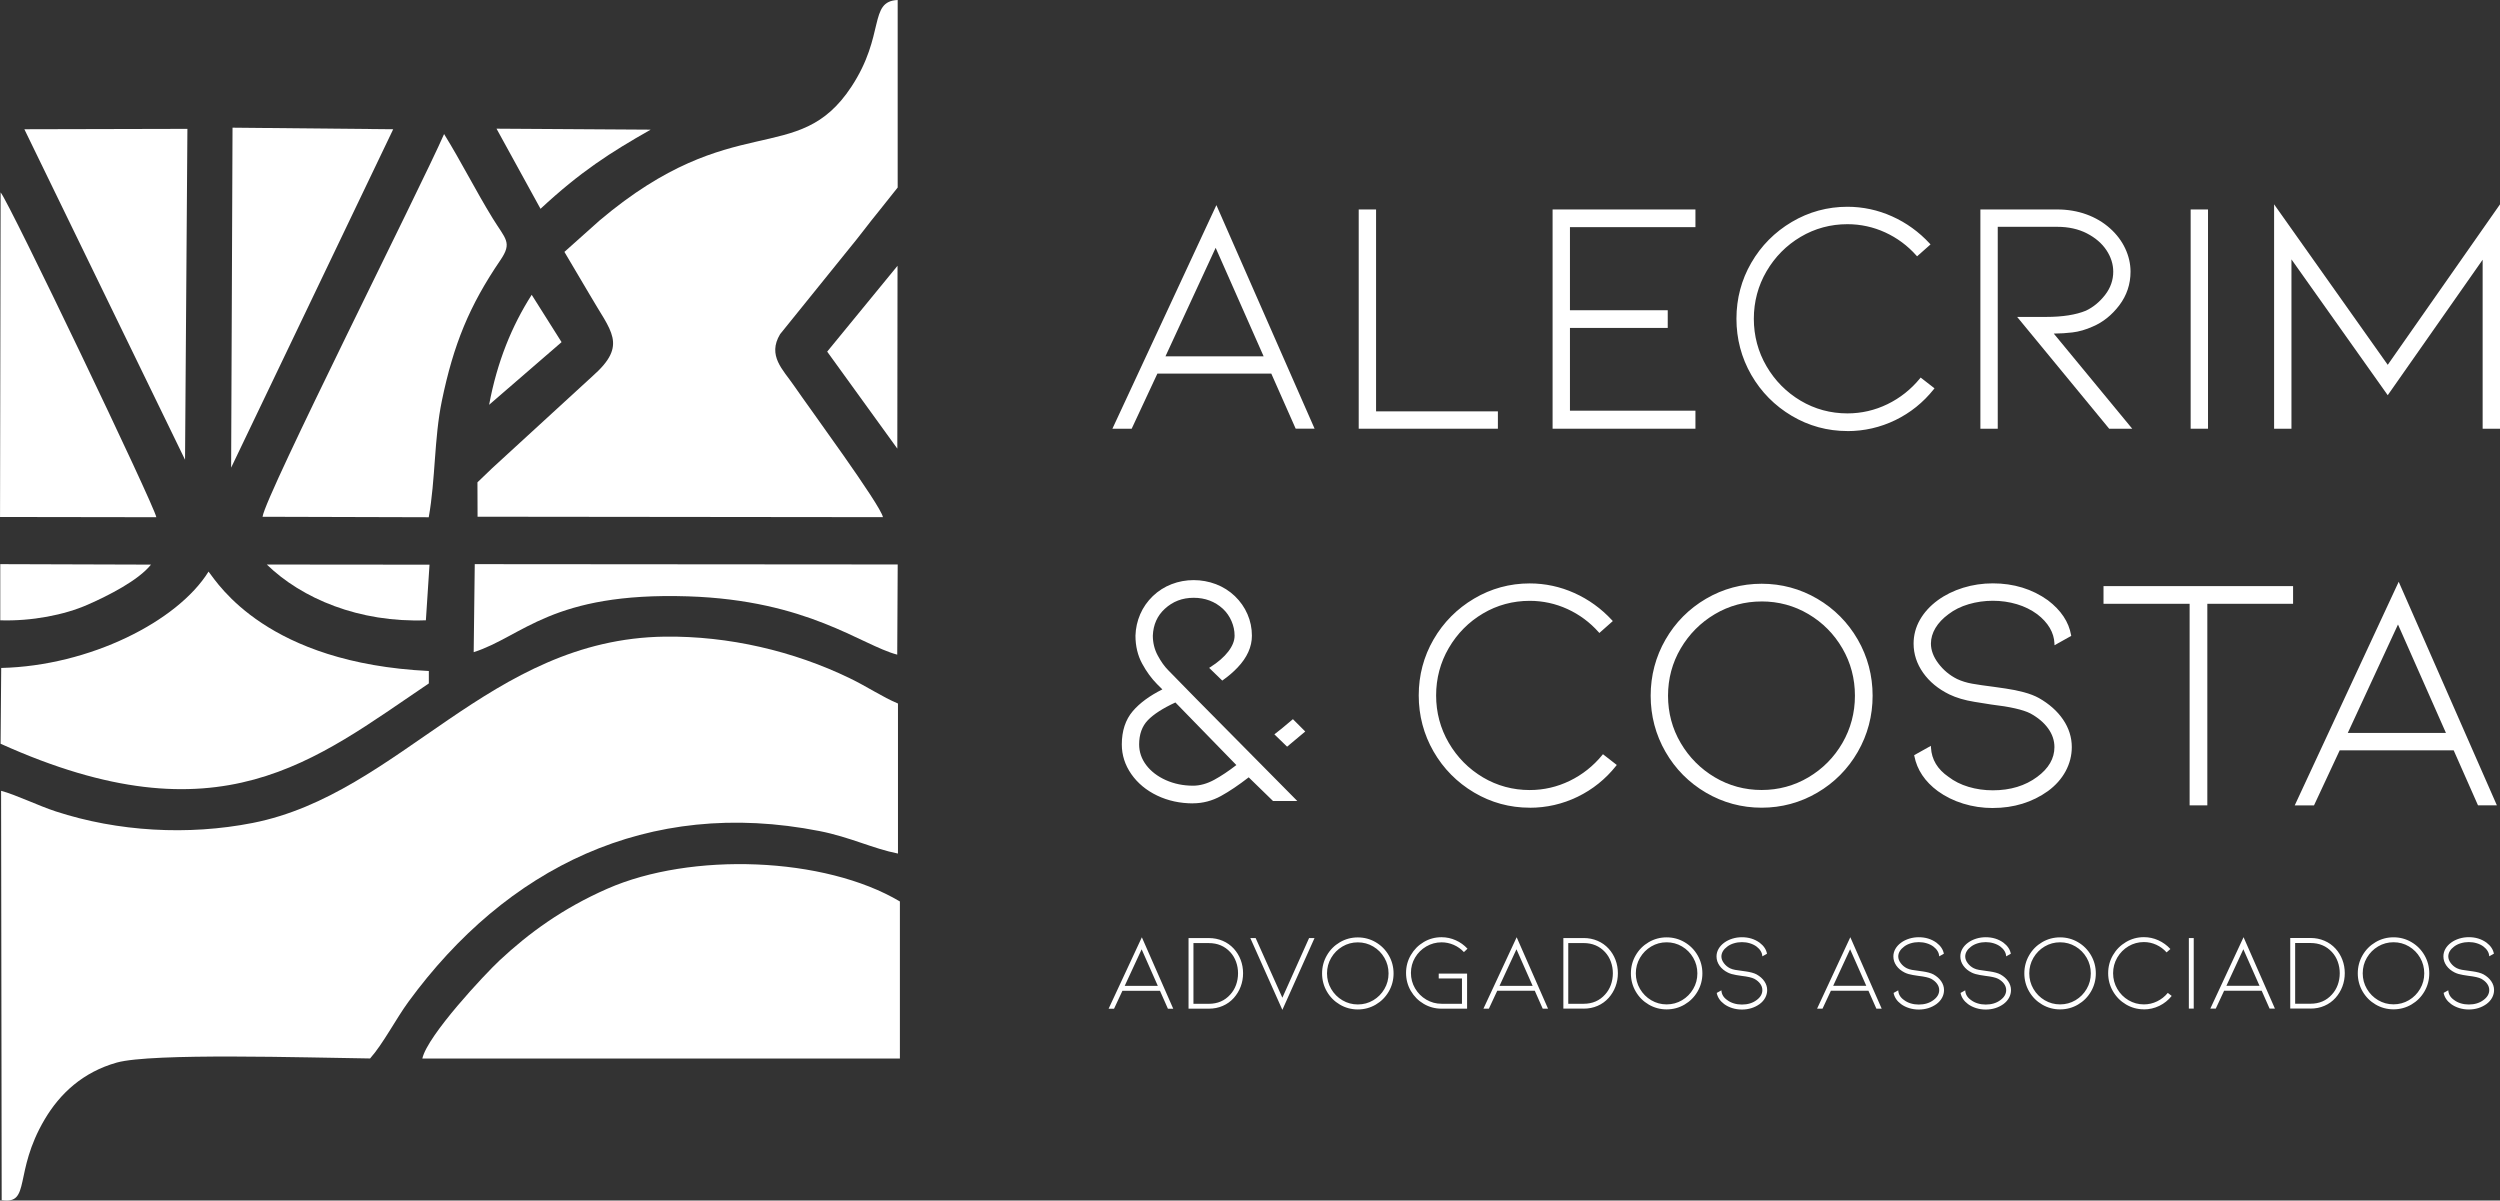
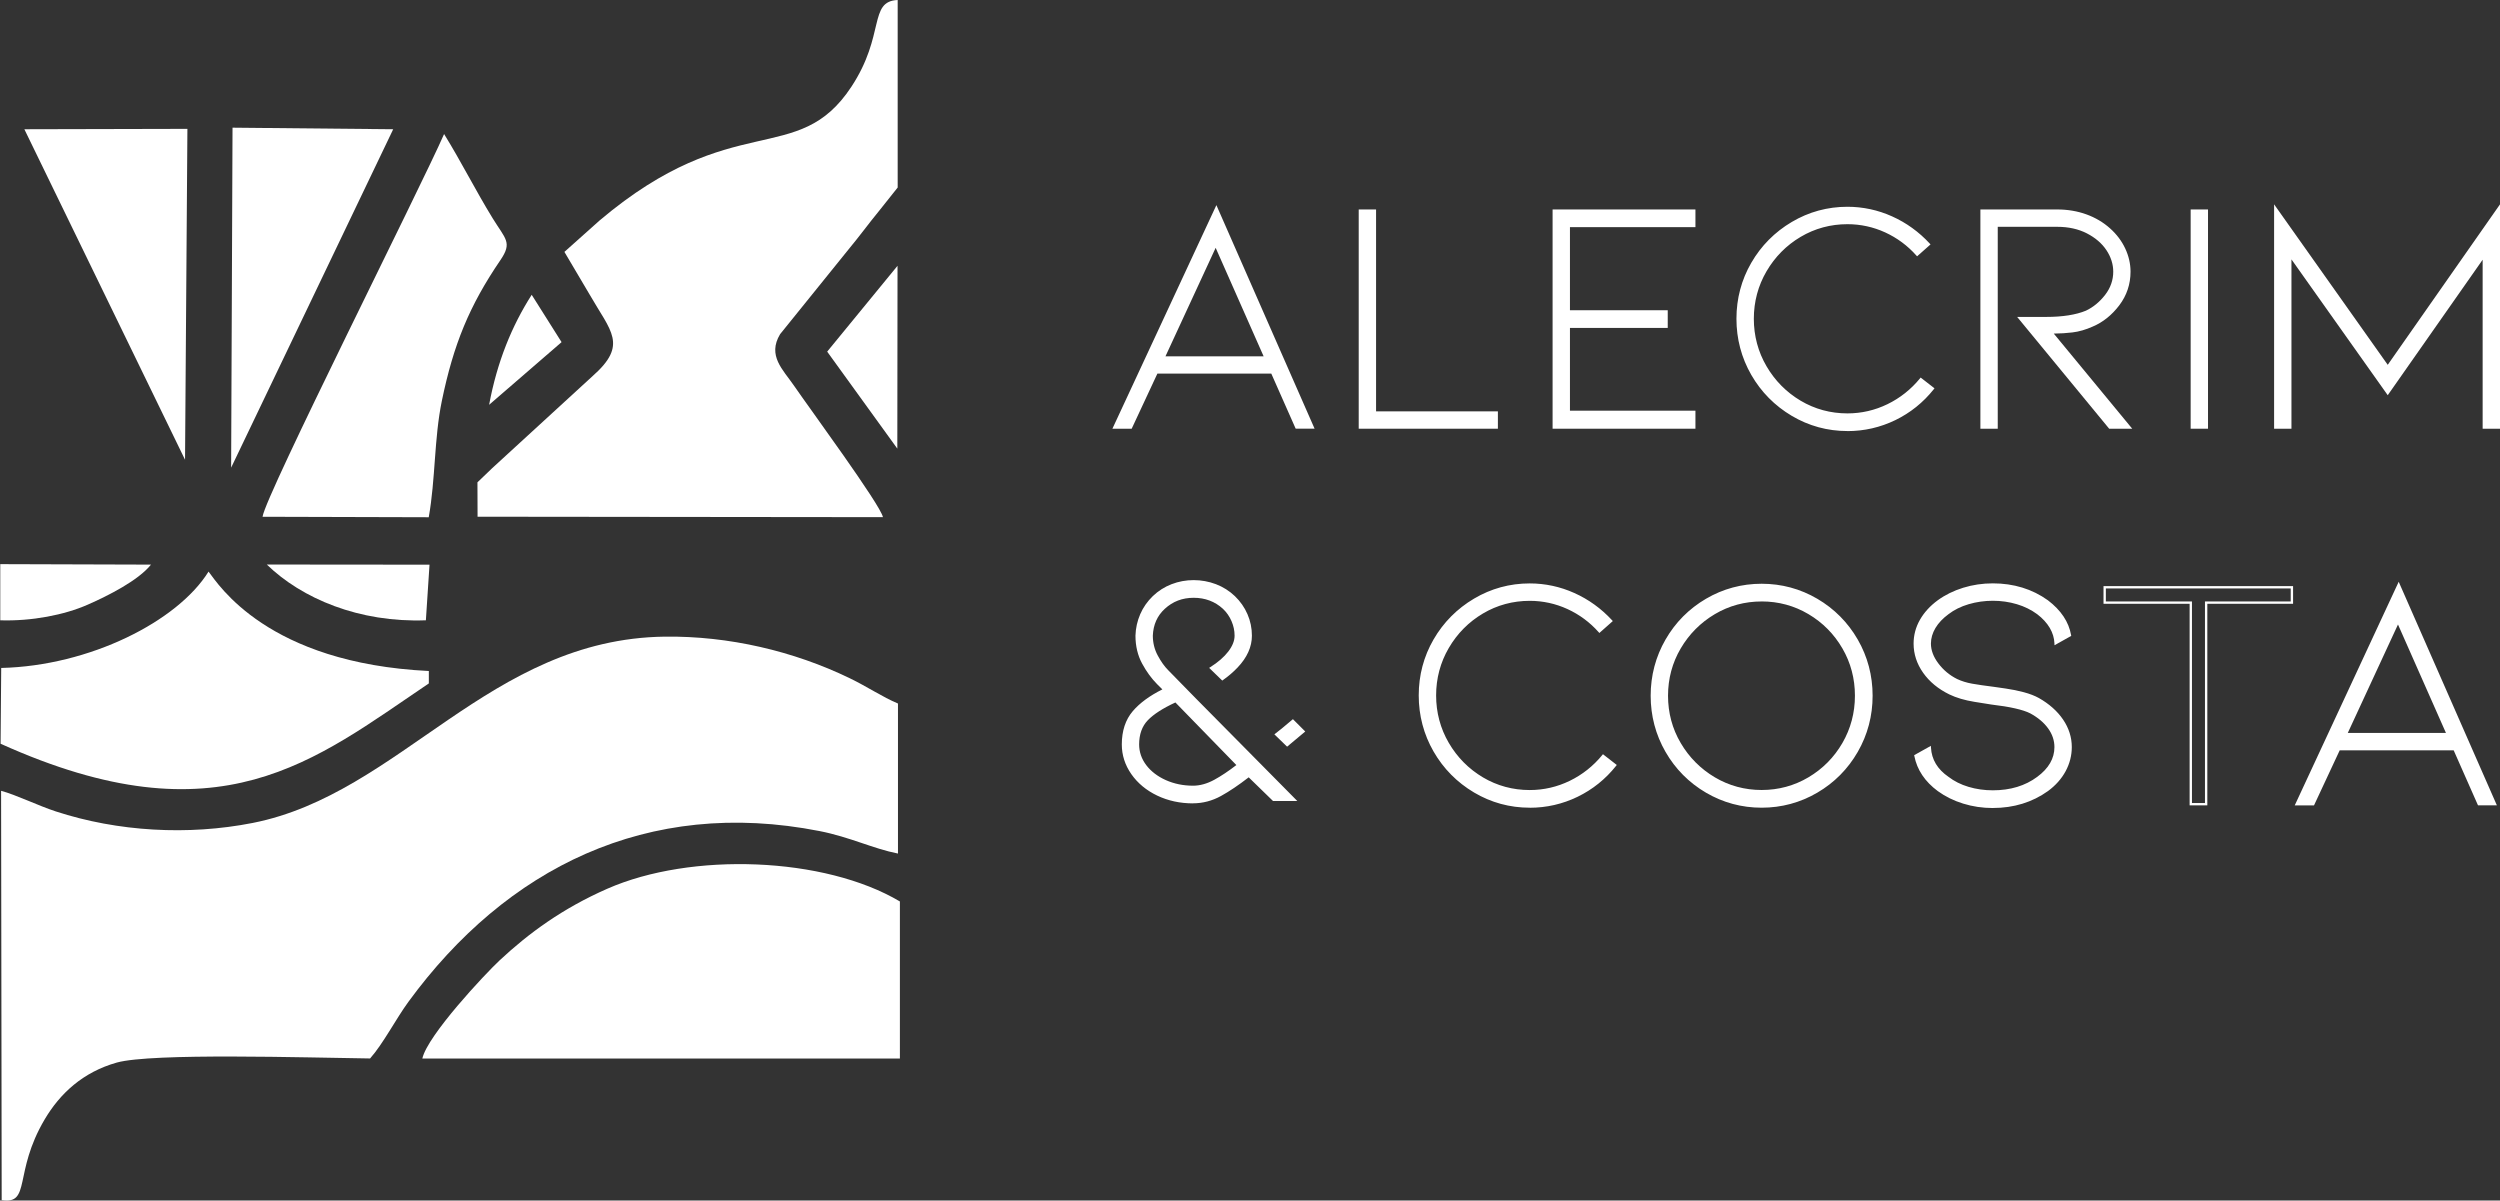
<svg xmlns="http://www.w3.org/2000/svg" id="Camada_2" data-name="Camada 2" viewBox="0 0 845.49 406.02">
  <rect x="0" y="0" width="845.49" height="406.02" fill="#333333" stroke="none" />
  <defs>
    <style>      .cls-1, .cls-2 {        fill: #fff;      }      .cls-2 {        fill-rule: evenodd;      }    </style>
  </defs>
  <g id="Camada_1-2" data-name="Camada 1">
    <g>
      <path class="cls-2" d="m.37,267.46l.2,138.42c9.99,1.53,3.9-9.26,14.5-27.24,5.18-8.79,12.95-16.05,24.45-19.29,11.9-3.29,63.85-1.67,85.64-1.38,4.37-4.9,8.75-13.39,12.96-19.15,33.03-45.17,80.8-69.22,139.08-57.75,10.31,2.03,18.09,5.96,26.49,7.6v-50.74c-5.36-2.25-10.2-5.6-16.38-8.59-18.92-9.15-40.86-14.31-62.5-14.03-59.33.78-89.44,53.17-139.36,63.01-21.84,4.3-45.61,2.95-66.58-3.9-6.05-1.98-13.47-5.63-18.5-6.97Z" />
      <path class="cls-2" d="m161.5,174.75l137.11.15c-.81-4.15-24.89-36.88-30.17-44.59-3.63-5.29-8.99-10.03-4.61-17.3l22.59-27.98c4.66-5.63,7.09-9.09,10.93-13.77l6.24-7.84V0c-9.94.45-4.12,11.83-15.65,29.33-18.22,27.66-39.77,6.95-85.08,45.16l-11.98,10.7,8.46,14.31c7.24,12.65,13.11,17.03,1.13,27.64l-33.98,31.16-5.02,4.82.04,11.62Z" />
      <path class="cls-2" d="m304.34,304.87c-25.52-15.16-70.59-16.77-98.94-4.31-15.15,6.66-26.53,15-36.41,24.21-4.93,4.6-24.42,25.39-26.16,33.22h161.51v-53.12Z" />
      <path class="cls-2" d="m.41,225.9l-.21,25.63c74.16,33.47,106.25,5.58,144.83-20.4v-4.2c-54.63-2.67-71.19-29.33-74.5-33.62-10.46,16.85-40.26,31.89-70.12,32.59Z" />
      <path class="cls-2" d="m88.79,174.77l56.21.16c2.3-12.89,1.81-26.68,4.43-39.35,3.95-19.1,9.26-32.13,19.81-47.61,4.1-6.02,1.74-7.05-2.63-14.16-5.8-9.44-10.58-19.04-16.42-28.48-7.64,17.54-60.5,122.32-61.39,129.42Z" />
      <polygon class="cls-2" points="78.17 158.16 132.98 43.71 78.64 43.18 78.17 158.16" />
      <polygon class="cls-2" points="62.58 155.49 63.38 43.58 8.24 43.71 62.58 155.49" />
-       <path class="cls-2" d="m0,174.84l52.87.08c-.63-3.9-49.81-106.59-52.66-109.85l-.2,109.77Z" />
-       <path class="cls-2" d="m160.21,220.56c16.61-5.31,26.35-20.36,72.46-18.88,40.65,1.3,58.53,16.49,70.77,19.72l.16-30.5-143.04-.11-.36,29.78Z" />
      <polygon class="cls-2" points="279.75 118.92 303.47 151.72 303.54 89.89 279.75 118.92" />
      <path class="cls-2" d="m144.03,209.78l1.23-18.81-55.03-.05c11.85,11.51,31.22,19.7,53.81,18.86Z" />
      <path class="cls-2" d="m.1,209.79c10.63.33,21.66-1.81,29.56-5.29,6.92-3.04,17.12-8.18,21.4-13.55l-50.97-.16v19Z" />
-       <path class="cls-2" d="m182.8,70.62c13.46-12.52,23.63-19.05,37.25-26.77l-52.13-.33,14.88,27.1Z" />
      <path class="cls-2" d="m165.42,136.9l24.5-21.19-10.1-16.01c-6.7,10.47-11.7,22.67-14.4,37.2Z" />
    </g>
    <g>
-       <path class="cls-2" d="m379.6,335.08l-2.83,6.06h-1.84l11.24-24.16,10.61,24.16h-1.8l-2.68-6.06h-12.7Zm6.5-14.03l-5.73,12.37h11.2l-5.47-12.37h0Zm22.73,20.08c1.69,0,3.26-.31,4.7-.94,1.44-.62,2.69-1.52,3.75-2.7,1-1.13,1.77-2.4,2.31-3.82.54-1.42.81-2.93.81-4.52s-.27-3.1-.81-4.52c-.54-1.42-1.31-2.68-2.31-3.78-1.05-1.15-2.3-2.04-3.75-2.66-1.44-.62-3.01-.94-4.7-.94h-6.87v23.87h6.87Zm-5.21-22.18h5.21c2.94,0,5.35,1.02,7.23,3.05.86.93,1.51,2.01,1.96,3.25.45,1.24.68,2.54.68,3.91s-.23,2.71-.68,3.95c-.45,1.24-1.11,2.32-1.96,3.25-1.86,2.08-4.27,3.12-7.23,3.12h-5.21v-20.52h0Zm30.07,18.47l9.03-20.16h1.84l-10.87,24.27-10.83-24.27h1.8l9.03,20.16h0Zm25.52,3.97c2.18,0,4.2-.54,6.06-1.63,1.86-1.09,3.33-2.57,4.41-4.44,1.08-1.87,1.62-3.91,1.62-6.11s-.54-4.24-1.62-6.11c-1.08-1.87-2.55-3.35-4.41-4.44-1.86-1.09-3.88-1.63-6.06-1.63s-4.2.54-6.06,1.63c-1.86,1.09-3.33,2.57-4.41,4.44-1.08,1.87-1.62,3.91-1.62,6.11s.54,4.24,1.62,6.11c1.08,1.87,2.55,3.35,4.41,4.44,1.86,1.09,3.88,1.63,6.06,1.63h0Zm0-22.69c1.88,0,3.62.47,5.21,1.41,1.59.94,2.85,2.22,3.78,3.82.93,1.6,1.4,3.36,1.4,5.27s-.46,3.67-1.4,5.27c-.93,1.6-2.19,2.88-3.78,3.82-1.59.94-3.33,1.41-5.21,1.41s-3.62-.47-5.21-1.41c-1.59-.94-2.86-2.22-3.8-3.82-.94-1.6-1.41-3.36-1.41-5.27s.47-3.67,1.41-5.27c.94-1.6,2.21-2.88,3.8-3.82,1.59-.94,3.33-1.41,5.21-1.41h0Zm36.94,10.57h-9.58v1.65h7.86v8.55h-6.9c-1.86,0-3.59-.47-5.18-1.41-1.59-.94-2.85-2.21-3.78-3.8-.93-1.59-1.4-3.33-1.4-5.21s.46-3.62,1.4-5.2c.93-1.58,2.19-2.83,3.78-3.76,1.59-.93,3.32-1.4,5.18-1.4,1.42,0,2.79.29,4.11.86,1.32.58,2.47,1.39,3.45,2.44l1.21-1.14c-1.13-1.22-2.45-2.18-3.98-2.86s-3.13-1.03-4.79-1.03c-2.18,0-4.19.54-6.02,1.63-1.84,1.09-3.29,2.56-4.37,4.41-1.08,1.85-1.62,3.86-1.62,6.04s.54,4.23,1.62,6.08c1.08,1.85,2.53,3.31,4.37,4.39,1.84,1.08,3.84,1.62,6.02,1.62h8.63v-11.86h0Zm10.21,5.8l-2.83,6.06h-1.84l11.24-24.16,10.61,24.16h-1.8l-2.68-6.06h-12.7Zm6.5-14.03l-5.73,12.37h11.2l-5.47-12.37h0Zm22.73,20.08c1.69,0,3.26-.31,4.7-.94,1.44-.62,2.69-1.52,3.75-2.7,1-1.13,1.77-2.4,2.31-3.82.54-1.42.81-2.93.81-4.52s-.27-3.1-.81-4.52c-.54-1.42-1.31-2.68-2.31-3.78-1.05-1.15-2.3-2.04-3.75-2.66-1.44-.62-3.01-.94-4.7-.94h-6.87v23.87h6.87Zm-5.21-22.18h5.21c2.94,0,5.35,1.02,7.23,3.05.86.93,1.51,2.01,1.96,3.25.45,1.24.68,2.54.68,3.91s-.23,2.71-.68,3.95c-.45,1.24-1.11,2.32-1.96,3.25-1.86,2.08-4.27,3.12-7.23,3.12h-5.21v-20.52h0Zm33.27,22.43c2.18,0,4.2-.54,6.06-1.63,1.86-1.09,3.33-2.57,4.41-4.44,1.08-1.87,1.62-3.91,1.62-6.11s-.54-4.24-1.62-6.11c-1.08-1.87-2.55-3.35-4.41-4.44-1.86-1.09-3.88-1.63-6.06-1.63s-4.2.54-6.06,1.63c-1.86,1.09-3.33,2.57-4.41,4.44-1.08,1.87-1.62,3.91-1.62,6.11s.54,4.24,1.62,6.11c1.08,1.87,2.55,3.35,4.41,4.44,1.86,1.09,3.88,1.63,6.06,1.63h0Zm0-22.69c1.88,0,3.62.47,5.21,1.41,1.59.94,2.85,2.22,3.78,3.82.93,1.6,1.4,3.36,1.4,5.27s-.46,3.67-1.4,5.27c-.93,1.6-2.19,2.88-3.78,3.82-1.59.94-3.33,1.41-5.21,1.41s-3.62-.47-5.21-1.41c-1.59-.94-2.86-2.22-3.8-3.82-.94-1.6-1.41-3.36-1.41-5.27s.47-3.67,1.41-5.27c.94-1.6,2.21-2.88,3.8-3.82,1.59-.94,3.33-1.41,5.21-1.41h0Zm30.44,10.87c1.13.64,2,1.41,2.62,2.33.62.92.94,1.9.94,2.96,0,.91-.22,1.77-.66,2.59-.44.82-1.08,1.54-1.91,2.15-1.71,1.22-3.71,1.84-5.98,1.84-1.13,0-2.2-.16-3.23-.48-1.03-.32-1.95-.77-2.75-1.36-1.39-1.03-2.24-2.29-2.53-3.78l1.58-.88c.07,1.35.73,2.45,1.98,3.3.64.49,1.38.86,2.24,1.12.86.26,1.76.39,2.72.39,1.96,0,3.61-.5,4.96-1.51,1.3-.95,1.95-2.08,1.95-3.38,0-.76-.24-1.47-.72-2.13-.48-.66-1.14-1.22-2-1.69-.81-.42-2.25-.75-4.33-.99-.17-.02-.79-.12-1.85-.29-1.06-.17-1.98-.44-2.74-.81-1.2-.59-2.14-1.36-2.83-2.33-.69-.97-1.03-2.01-1.03-3.14,0-.91.23-1.76.68-2.55.45-.8,1.1-1.5,1.93-2.11.81-.59,1.73-1.04,2.75-1.36,1.03-.32,2.11-.48,3.23-.48,2.28,0,4.27.61,5.98,1.84,1.42,1.08,2.25,2.33,2.5,3.75l-1.58.88c-.02-.61-.2-1.2-.53-1.76-.33-.56-.8-1.08-1.41-1.54-.66-.49-1.42-.86-2.28-1.12-.86-.26-1.75-.39-2.68-.39s-1.83.13-2.7.39c-.87.26-1.62.63-2.26,1.12-.64.47-1.13.99-1.47,1.56-.34.58-.51,1.17-.51,1.78,0,.76.28,1.51.84,2.26.56.75,1.26,1.33,2.09,1.74.51.24,1.08.42,1.71.53.62.11,1.43.23,2.4.35.17.02.6.09,1.29.18.69.1,1.35.23,1.98.4.64.17,1.17.38,1.62.62h0Zm25.11,5.51l-2.83,6.06h-1.84l11.24-24.16,10.61,24.16h-1.8l-2.68-6.06h-12.7Zm6.5-14.03l-5.73,12.37h11.2l-5.47-12.37h0Zm28.2,8.52c1.13.64,2,1.41,2.62,2.33.62.92.94,1.9.94,2.96,0,.91-.22,1.77-.66,2.59-.44.82-1.08,1.54-1.91,2.15-1.71,1.22-3.71,1.84-5.98,1.84-1.13,0-2.2-.16-3.23-.48-1.03-.32-1.95-.77-2.75-1.36-1.39-1.03-2.24-2.29-2.53-3.78l1.58-.88c.07,1.35.73,2.45,1.98,3.3.64.49,1.38.86,2.24,1.12.86.26,1.76.39,2.72.39,1.96,0,3.61-.5,4.96-1.51,1.3-.95,1.95-2.08,1.95-3.38,0-.76-.24-1.47-.72-2.13-.48-.66-1.14-1.22-2-1.69-.81-.42-2.25-.75-4.33-.99-.17-.02-.79-.12-1.85-.29-1.06-.17-1.98-.44-2.74-.81-1.2-.59-2.14-1.36-2.83-2.33-.69-.97-1.03-2.01-1.03-3.14,0-.91.23-1.76.68-2.55.45-.8,1.1-1.5,1.93-2.11.81-.59,1.73-1.04,2.75-1.36,1.03-.32,2.11-.48,3.23-.48,2.28,0,4.27.61,5.98,1.84,1.42,1.08,2.25,2.33,2.5,3.75l-1.58.88c-.02-.61-.2-1.2-.53-1.76-.33-.56-.8-1.08-1.41-1.54-.66-.49-1.42-.86-2.28-1.12-.86-.26-1.75-.39-2.68-.39s-1.83.13-2.7.39c-.87.26-1.62.63-2.26,1.12-.64.47-1.13.99-1.47,1.56-.34.58-.51,1.17-.51,1.78,0,.76.28,1.51.84,2.26.56.75,1.26,1.33,2.09,1.74.51.24,1.08.42,1.71.53.62.11,1.43.23,2.4.35.17.02.6.09,1.29.18.69.1,1.35.23,1.98.4.64.17,1.17.38,1.62.62h0Zm22.65,0c1.13.64,2,1.41,2.62,2.33.62.92.94,1.9.94,2.96,0,.91-.22,1.77-.66,2.59-.44.82-1.08,1.54-1.91,2.15-1.71,1.22-3.71,1.84-5.98,1.84-1.13,0-2.2-.16-3.23-.48-1.03-.32-1.95-.77-2.75-1.36-1.39-1.03-2.24-2.29-2.53-3.78l1.58-.88c.07,1.35.73,2.45,1.98,3.3.64.49,1.38.86,2.24,1.12.86.26,1.76.39,2.72.39,1.96,0,3.61-.5,4.96-1.51,1.3-.95,1.95-2.08,1.95-3.38,0-.76-.24-1.47-.72-2.13-.48-.66-1.14-1.22-2-1.69-.81-.42-2.25-.75-4.33-.99-.17-.02-.79-.12-1.85-.29-1.06-.17-1.98-.44-2.74-.81-1.2-.59-2.14-1.36-2.83-2.33-.69-.97-1.03-2.01-1.03-3.14,0-.91.23-1.76.68-2.55.45-.8,1.1-1.5,1.93-2.11.81-.59,1.73-1.04,2.75-1.36,1.03-.32,2.11-.48,3.23-.48,2.28,0,4.27.61,5.98,1.84,1.42,1.08,2.25,2.33,2.5,3.75l-1.58.88c-.02-.61-.2-1.2-.53-1.76-.33-.56-.8-1.08-1.41-1.54-.66-.49-1.42-.86-2.28-1.12-.86-.26-1.75-.39-2.68-.39s-1.83.13-2.7.39c-.87.26-1.62.63-2.26,1.12-.64.47-1.13.99-1.47,1.56-.34.58-.51,1.17-.51,1.78,0,.76.28,1.51.84,2.26.56.75,1.26,1.33,2.09,1.74.51.24,1.08.42,1.71.53.62.11,1.43.23,2.4.35.17.02.6.09,1.29.18.69.1,1.35.23,1.98.4.64.17,1.17.38,1.62.62h0Zm20.16,11.82c2.18,0,4.2-.54,6.06-1.63,1.86-1.09,3.33-2.57,4.41-4.44,1.08-1.87,1.62-3.91,1.62-6.11s-.54-4.24-1.62-6.11-2.55-3.35-4.41-4.44c-1.86-1.09-3.88-1.63-6.06-1.63s-4.2.54-6.06,1.63c-1.86,1.09-3.33,2.57-4.41,4.44-1.08,1.87-1.62,3.91-1.62,6.11s.54,4.24,1.62,6.11c1.08,1.87,2.55,3.35,4.41,4.44,1.86,1.09,3.88,1.63,6.06,1.63h0Zm0-22.69c1.88,0,3.62.47,5.21,1.41,1.59.94,2.85,2.22,3.78,3.82.93,1.6,1.4,3.36,1.4,5.27s-.46,3.67-1.4,5.27c-.93,1.6-2.19,2.88-3.78,3.82-1.59.94-3.33,1.41-5.21,1.41s-3.62-.47-5.21-1.41c-1.59-.94-2.86-2.22-3.8-3.82-.94-1.6-1.41-3.36-1.41-5.27s.47-3.67,1.41-5.27c.94-1.6,2.21-2.88,3.8-3.82,1.59-.94,3.33-1.41,5.21-1.41h0Zm28.35,22.69c1.84,0,3.57-.4,5.21-1.19,1.64-.8,3.03-1.92,4.19-3.36l-1.32-1.03c-1,1.22-2.21,2.18-3.62,2.86-1.41.69-2.89,1.03-4.46,1.03-1.88,0-3.62-.47-5.21-1.41-1.59-.94-2.86-2.22-3.8-3.84-.94-1.62-1.41-3.38-1.41-5.29s.47-3.67,1.41-5.29c.94-1.62,2.21-2.89,3.8-3.84,1.59-.94,3.33-1.41,5.21-1.41,1.47,0,2.87.31,4.2.92,1.33.61,2.49,1.47,3.47,2.57l1.29-1.14c-1.17-1.27-2.54-2.26-4.09-2.96-1.55-.7-3.18-1.05-4.87-1.05-2.18,0-4.2.55-6.06,1.65-1.86,1.1-3.33,2.58-4.41,4.44-1.08,1.86-1.62,3.89-1.62,6.1s.54,4.24,1.62,6.11c1.08,1.87,2.55,3.36,4.41,4.46,1.86,1.1,3.88,1.65,6.06,1.65h0Zm16.85-.26v-23.87h-1.65v23.87h1.65Zm10.28-6.06l-2.83,6.06h-1.84l11.24-24.16,10.61,24.16h-1.8l-2.68-6.06h-12.7Zm6.5-14.03l-5.73,12.37h11.2l-5.47-12.37h0Zm22.73,20.08c1.69,0,3.26-.31,4.7-.94,1.44-.62,2.69-1.52,3.75-2.7,1-1.13,1.77-2.4,2.31-3.82.54-1.42.81-2.93.81-4.52s-.27-3.1-.81-4.52c-.54-1.42-1.31-2.68-2.31-3.78-1.05-1.15-2.3-2.04-3.75-2.66-1.44-.62-3.01-.94-4.7-.94h-6.87v23.87h6.87Zm-5.21-22.18h5.21c2.94,0,5.35,1.02,7.23,3.05.86.93,1.51,2.01,1.96,3.25.45,1.24.68,2.54.68,3.91s-.23,2.71-.68,3.95c-.45,1.24-1.11,2.32-1.96,3.25-1.86,2.08-4.27,3.12-7.23,3.12h-5.21v-20.52h0Zm33.27,22.43c2.18,0,4.2-.54,6.06-1.63,1.86-1.09,3.33-2.57,4.41-4.44,1.08-1.87,1.62-3.91,1.62-6.11s-.54-4.24-1.62-6.11c-1.08-1.87-2.55-3.35-4.41-4.44-1.86-1.09-3.88-1.63-6.06-1.63s-4.2.54-6.06,1.63c-1.86,1.09-3.33,2.57-4.41,4.44-1.08,1.87-1.62,3.91-1.62,6.11s.54,4.24,1.62,6.11c1.08,1.87,2.55,3.35,4.41,4.44,1.86,1.09,3.88,1.63,6.06,1.63h0Zm0-22.69c1.88,0,3.62.47,5.21,1.41,1.59.94,2.85,2.22,3.78,3.82.93,1.6,1.4,3.36,1.4,5.27s-.46,3.67-1.4,5.27c-.93,1.6-2.19,2.88-3.78,3.82-1.59.94-3.33,1.41-5.21,1.41s-3.62-.47-5.21-1.41c-1.59-.94-2.86-2.22-3.8-3.82-.94-1.6-1.41-3.36-1.41-5.27s.47-3.67,1.41-5.27c.94-1.6,2.21-2.88,3.8-3.82,1.59-.94,3.33-1.41,5.21-1.41h0Zm30.44,10.87c1.13.64,2,1.41,2.62,2.33.62.92.94,1.9.94,2.96,0,.91-.22,1.77-.66,2.59-.44.82-1.08,1.54-1.91,2.15-1.71,1.22-3.71,1.84-5.98,1.84-1.13,0-2.2-.16-3.23-.48-1.03-.32-1.95-.77-2.75-1.36-1.39-1.03-2.24-2.29-2.53-3.78l1.58-.88c.07,1.35.73,2.45,1.98,3.3.64.49,1.38.86,2.24,1.12.86.26,1.76.39,2.72.39,1.96,0,3.61-.5,4.96-1.51,1.3-.95,1.95-2.08,1.95-3.38,0-.76-.24-1.47-.72-2.13-.48-.66-1.14-1.22-2-1.69-.81-.42-2.25-.75-4.33-.99-.17-.02-.79-.12-1.85-.29-1.06-.17-1.98-.44-2.74-.81-1.2-.59-2.14-1.36-2.83-2.33-.69-.97-1.03-2.01-1.03-3.14,0-.91.23-1.76.68-2.55.45-.8,1.1-1.5,1.93-2.11.81-.59,1.73-1.04,2.75-1.36,1.03-.32,2.11-.48,3.23-.48,2.28,0,4.27.61,5.98,1.84,1.42,1.08,2.25,2.33,2.5,3.75l-1.58.88c-.02-.61-.2-1.2-.53-1.76-.33-.56-.8-1.08-1.41-1.54-.66-.49-1.42-.86-2.28-1.12-.86-.26-1.75-.39-2.68-.39s-1.83.13-2.7.39c-.87.26-1.62.63-2.26,1.12-.64.47-1.13.99-1.47,1.56-.34.58-.51,1.17-.51,1.78,0,.76.28,1.51.84,2.26.56.75,1.26,1.33,2.09,1.74.51.24,1.08.42,1.71.53.62.11,1.43.23,2.4.35.17.02.6.09,1.29.18.69.1,1.35.23,1.98.4.64.17,1.17.38,1.62.62Z" />
      <path class="cls-1" d="m411.73,70.17l-.35-.8-34.91,75.06-.26.56h6.52l8.69-18.63h38.53l8.14,18.39.11.23h6.39l-32.87-74.82Zm-17.57,50.33l16.97-36.69,16.22,36.69h-33.2Z" />
      <g>
        <path class="cls-1" d="m459.9,144.59v-73.36h5.08v68.28h41.2v5.08h-46.27Z" />
        <path class="cls-1" d="m506.57,144.99h-47.06v-74.15h5.87v68.28h41.2v5.87Zm-46.27-.79h45.48v-4.29h-41.2v-68.28h-4.29v72.57Z" />
      </g>
      <g>
        <path class="cls-1" d="m525.48,144.59v-73.36h47.52v5.19h-42.44v28.89h33.07v5.19h-33.07v28.78h42.44v5.31h-47.52Z" />
        <path class="cls-1" d="m573.39,144.99h-48.31v-74.15h48.31v5.98h-42.44v28.1h33.07v5.98h-33.07v27.99h42.44v6.1Zm-47.52-.79h46.72v-4.51h-42.44v-29.57h33.07v-4.4h-33.07v-29.68h42.44v-4.4h-46.72v72.57Z" />
      </g>
      <g>
        <path class="cls-1" d="m624.79,145.39c-6.7,0-12.9-1.69-18.62-5.08-5.72-3.39-10.23-7.96-13.54-13.71-3.31-5.76-4.97-12.02-4.97-18.79s1.66-13.02,4.97-18.74c3.31-5.72,7.82-10.27,13.54-13.66,5.72-3.39,11.93-5.08,18.62-5.08,5.19,0,10.18,1.07,14.95,3.22,4.78,2.14,8.97,5.17,12.59,9.09l-3.95,3.5c-3.01-3.38-6.56-6.02-10.66-7.9-4.1-1.88-8.41-2.82-12.92-2.82-5.79,0-11.14,1.45-16.03,4.34-4.89,2.9-8.79,6.83-11.68,11.79-2.9,4.97-4.34,10.39-4.34,16.25s1.45,11.29,4.34,16.25c2.9,4.97,6.79,8.9,11.68,11.8,4.89,2.9,10.23,4.34,16.03,4.34,4.81,0,9.39-1.05,13.71-3.16,4.33-2.1,8.03-5.04,11.12-8.8l4.06,3.16c-3.54,4.44-7.83,7.88-12.87,10.33-5.04,2.44-10.38,3.67-16.03,3.67Z" />
        <path class="cls-1" d="m624.79,145.78c-6.74,0-13.07-1.73-18.82-5.14-5.75-3.41-10.36-8.07-13.69-13.85-3.33-5.79-5.02-12.18-5.02-18.99s1.69-13.18,5.02-18.93c3.33-5.75,7.94-10.4,13.69-13.8,5.75-3.41,12.09-5.14,18.82-5.14,5.22,0,10.31,1.09,15.11,3.25,4.81,2.16,9.09,5.25,12.72,9.18l.28.3-4.55,4.03-.26-.29c-2.96-3.33-6.5-5.95-10.53-7.8-4.04-1.85-8.33-2.78-12.76-2.78-5.7,0-11.02,1.44-15.83,4.29-4.81,2.85-8.69,6.77-11.54,11.65-2.85,4.88-4.29,10.28-4.29,16.05s1.44,11.17,4.29,16.05c2.85,4.88,6.73,8.8,11.54,11.66,4.81,2.85,10.13,4.29,15.83,4.29,4.73,0,9.29-1.05,13.54-3.12,4.25-2.07,7.94-4.99,10.98-8.7l.24-.3,4.68,3.64-.25.32c-3.56,4.47-7.93,7.98-13,10.44-5.07,2.46-10.52,3.71-16.2,3.71Zm0-75.06c-6.59,0-12.79,1.69-18.42,5.02-5.63,3.33-10.14,7.88-13.4,13.51-3.26,5.63-4.91,11.87-4.91,18.54s1.65,12.92,4.91,18.59c3.26,5.67,7.77,10.23,13.4,13.57,5.63,3.33,11.83,5.02,18.42,5.02,5.56,0,10.89-1.22,15.85-3.63,4.85-2.35,9.04-5.68,12.48-9.91l-3.45-2.68c-3.07,3.66-6.76,6.55-11,8.61-4.36,2.12-9.04,3.2-13.89,3.2-5.84,0-11.3-1.48-16.23-4.4s-8.91-6.93-11.82-11.94c-2.92-5-4.4-10.53-4.4-16.45s1.48-11.45,4.4-16.46c2.92-5,6.9-9.02,11.82-11.93,4.93-2.92,10.39-4.4,16.23-4.4,4.55,0,8.95.96,13.09,2.86,4.01,1.84,7.55,4.43,10.53,7.7l3.36-2.97c-3.5-3.71-7.6-6.64-12.18-8.7-4.71-2.11-9.68-3.18-14.79-3.18Z" />
      </g>
      <g>
        <path class="cls-1" d="m713.5,144.59l-30.47-37.02h9.03c5.57,0,10.08-.71,13.54-2.14,2.56-1.2,4.78-3.03,6.66-5.48,1.88-2.44,2.82-5.13,2.82-8.07,0-2.63-.79-5.14-2.37-7.51-1.58-2.37-3.84-4.3-6.77-5.81-2.93-1.5-6.32-2.26-10.16-2.26h-20.54v68.28h-5.08v-73.36h25.62c3.46,0,6.7.55,9.71,1.64,3.01,1.09,5.64,2.65,7.9,4.68,2.18,1.96,3.85,4.17,5.02,6.66,1.17,2.48,1.75,5.04,1.75,7.67,0,4.14-1.24,7.84-3.72,11.12-2.48,3.27-5.42,5.62-8.8,7.05-2.33,1.05-4.61,1.71-6.83,1.97-2.22.27-4.57.4-7.05.4l26.52,32.17h-6.77Z" />
        <path class="cls-1" d="m721.11,144.99h-7.8l-.12-.15-31-37.66h9.87c5.49,0,10-.71,13.39-2.11,2.47-1.17,4.66-2.97,6.5-5.35,1.82-2.36,2.74-5,2.74-7.83,0-2.54-.78-4.99-2.31-7.29-1.53-2.3-3.76-4.21-6.62-5.68-2.87-1.47-6.22-2.21-9.98-2.21h-20.15v68.28h-5.87v-74.15h26.01c3.49,0,6.8.56,9.84,1.66s5.74,2.7,8.03,4.76c2.21,1.98,3.93,4.26,5.11,6.79,1.18,2.52,1.79,5.16,1.79,7.84,0,4.21-1.28,8.03-3.8,11.36-2.52,3.32-5.53,5.73-8.96,7.18-2.35,1.06-4.69,1.74-6.93,2-1.96.23-4.07.37-6.27.39l26.53,32.17Zm-7.43-.79h5.75l-26.52-32.17h.84c2.47,0,4.83-.13,7.01-.39,2.17-.26,4.43-.91,6.71-1.94,3.31-1.39,6.22-3.73,8.65-6.93,2.42-3.19,3.64-6.85,3.64-10.88,0-2.56-.57-5.09-1.71-7.51-1.14-2.43-2.8-4.62-4.93-6.53-2.21-1.99-4.83-3.54-7.77-4.61-2.95-1.07-6.17-1.61-9.57-1.61h-25.22v72.57h4.29v-68.28h20.94c3.88,0,7.36.77,10.34,2.3,2.99,1.53,5.31,3.53,6.92,5.95,1.62,2.43,2.44,5.02,2.44,7.73,0,3.01-.98,5.8-2.9,8.31-1.91,2.49-4.2,4.37-6.8,5.59-3.51,1.45-8.11,2.18-13.71,2.18h-8.19l29.82,36.23Z" />
      </g>
      <g>
        <path class="cls-1" d="m741.27,144.59v-73.36h5.08v73.36h-5.08Z" />
        <path class="cls-1" d="m746.74,144.99h-5.87v-74.15h5.87v74.15Zm-5.08-.79h4.29v-72.57h-4.29v72.57Z" />
      </g>
      <g>
        <path class="cls-1" d="m840.02,144.59v-58.01l-32.5,46.38-32.96-46.5v58.12h-5.08v-74.26l38.03,53.72,37.58-53.72v74.26h-5.08Z" />
        <path class="cls-1" d="m845.49,144.99h-5.87v-57.15l-32.1,45.82-32.56-45.94v57.28h-5.87v-75.9l38.43,54.28,37.98-54.29v75.91Zm-5.08-.79h4.29v-72.61l-37.18,53.15-.32-.46-37.32-52.71v72.63h4.29v-58.97l.72,1.01,32.63,46.04,32.9-46.95v58.87Z" />
      </g>
      <g>
        <g>
          <path class="cls-1" d="m517.34,272.76c-6.7,0-12.9-1.69-18.62-5.08-5.72-3.39-10.23-7.96-13.54-13.71-3.31-5.76-4.97-12.02-4.97-18.79s1.66-13.02,4.97-18.74c3.31-5.72,7.82-10.27,13.54-13.66,5.72-3.39,11.93-5.08,18.62-5.08,5.19,0,10.18,1.07,14.95,3.22,4.78,2.14,8.97,5.17,12.59,9.09l-3.95,3.5c-3.01-3.38-6.56-6.02-10.66-7.9-4.1-1.88-8.41-2.82-12.92-2.82-5.79,0-11.14,1.45-16.03,4.34-4.89,2.9-8.79,6.83-11.68,11.79-2.9,4.97-4.34,10.39-4.34,16.25s1.45,11.29,4.34,16.25c2.9,4.97,6.79,8.9,11.68,11.8,4.89,2.9,10.23,4.34,16.03,4.34,4.81,0,9.39-1.05,13.71-3.16,4.33-2.1,8.03-5.04,11.12-8.8l4.06,3.16c-3.54,4.44-7.83,7.88-12.87,10.33s-10.38,3.67-16.03,3.67Z" />
          <path class="cls-1" d="m517.34,273.16c-6.74,0-13.07-1.73-18.82-5.14-5.75-3.41-10.36-8.07-13.69-13.85-3.33-5.79-5.02-12.18-5.02-18.99s1.69-13.18,5.02-18.93c3.33-5.75,7.94-10.4,13.69-13.8,5.75-3.41,12.09-5.14,18.82-5.14,5.22,0,10.31,1.09,15.11,3.25,4.81,2.16,9.09,5.25,12.72,9.18l.28.3-4.55,4.03-.26-.29c-2.96-3.33-6.5-5.95-10.53-7.8-4.04-1.85-8.33-2.78-12.76-2.78-5.7,0-11.02,1.44-15.83,4.29-4.81,2.85-8.69,6.77-11.54,11.65-2.85,4.88-4.29,10.28-4.29,16.05s1.44,11.17,4.29,16.05c2.85,4.88,6.73,8.8,11.54,11.66,4.81,2.85,10.13,4.29,15.83,4.29,4.73,0,9.29-1.05,13.54-3.12,4.25-2.07,7.94-4.99,10.98-8.7l.24-.3,4.68,3.64-.25.32c-3.56,4.47-7.93,7.98-13,10.44-5.07,2.46-10.52,3.71-16.2,3.71Zm0-75.06c-6.59,0-12.79,1.69-18.42,5.02-5.63,3.33-10.14,7.88-13.4,13.51-3.26,5.63-4.91,11.87-4.91,18.54s1.65,12.92,4.91,18.59c3.26,5.67,7.77,10.23,13.4,13.57,5.63,3.33,11.83,5.02,18.42,5.02,5.56,0,10.89-1.22,15.85-3.63,4.85-2.35,9.04-5.68,12.48-9.91l-3.45-2.68c-3.07,3.66-6.76,6.55-11,8.61-4.36,2.12-9.04,3.2-13.89,3.2-5.84,0-11.3-1.48-16.23-4.4-4.93-2.92-8.91-6.93-11.82-11.94-2.92-5-4.4-10.53-4.4-16.45s1.48-11.45,4.4-16.46c2.92-5,6.9-9.02,11.82-11.93,4.93-2.92,10.39-4.4,16.23-4.4,4.55,0,8.95.96,13.09,2.86,4.01,1.84,7.55,4.43,10.53,7.7l3.36-2.97c-3.5-3.71-7.6-6.64-12.18-8.7-4.71-2.11-9.68-3.18-14.79-3.18Z" />
        </g>
        <g>
          <path class="cls-1" d="m595.78,272.76c-6.7,0-12.9-1.67-18.62-5.02-5.72-3.35-10.23-7.9-13.54-13.66-3.31-5.75-4.97-12.02-4.97-18.79s1.66-13.03,4.97-18.79c3.31-5.75,7.82-10.31,13.54-13.66,5.72-3.35,11.93-5.02,18.62-5.02s12.9,1.67,18.62,5.02c5.72,3.35,10.23,7.9,13.54,13.66,3.31,5.76,4.97,12.02,4.97,18.79s-1.66,13.04-4.97,18.79c-3.31,5.76-7.82,10.31-13.54,13.66-5.72,3.35-11.93,5.02-18.62,5.02Zm0-69.75c-5.79,0-11.14,1.45-16.03,4.34-4.89,2.9-8.79,6.81-11.68,11.74-2.9,4.93-4.34,10.33-4.34,16.2s1.45,11.27,4.34,16.2c2.9,4.93,6.79,8.84,11.68,11.74,4.89,2.9,10.23,4.34,16.03,4.34s11.13-1.45,16.03-4.34c4.89-2.9,8.77-6.81,11.63-11.74,2.86-4.93,4.29-10.33,4.29-16.2s-1.43-11.27-4.29-16.2c-2.86-4.93-6.73-8.84-11.63-11.74-4.89-2.9-10.23-4.34-16.03-4.34Z" />
          <path class="cls-1" d="m595.78,273.16c-6.74,0-13.07-1.71-18.82-5.08-5.75-3.37-10.36-8.01-13.69-13.8-3.33-5.79-5.02-12.18-5.02-18.99s1.69-13.2,5.02-18.99c3.33-5.79,7.94-10.43,13.69-13.8,5.75-3.37,12.09-5.08,18.82-5.08s13.07,1.71,18.82,5.08c5.75,3.37,10.35,8.01,13.69,13.8,3.33,5.79,5.02,12.18,5.02,18.99s-1.69,13.2-5.02,18.99c-3.33,5.79-7.94,10.44-13.69,13.8-5.75,3.37-12.09,5.08-18.82,5.08Zm0-74.94c-6.59,0-12.79,1.67-18.42,4.97-5.63,3.3-10.14,7.85-13.4,13.51-3.26,5.67-4.91,11.93-4.91,18.59s1.65,12.93,4.91,18.59c3.26,5.67,7.77,10.22,13.4,13.51,5.63,3.3,11.83,4.97,18.42,4.97s12.79-1.67,18.42-4.97c5.63-3.29,10.14-7.84,13.4-13.51,3.26-5.67,4.91-11.93,4.91-18.59s-1.65-12.92-4.91-18.59c-3.26-5.67-7.77-10.22-13.4-13.51-5.63-3.29-11.83-4.97-18.42-4.97Zm0,69.75c-5.84,0-11.3-1.48-16.23-4.4-4.93-2.92-8.91-6.92-11.82-11.88-2.92-4.96-4.4-10.48-4.4-16.4s1.48-11.43,4.4-16.4c2.91-4.96,6.89-8.96,11.82-11.88,4.93-2.92,10.39-4.4,16.23-4.4s11.29,1.48,16.23,4.4c4.93,2.92,8.89,6.92,11.77,11.88,2.88,4.97,4.34,10.49,4.34,16.39s-1.46,11.43-4.34,16.39c-2.88,4.96-6.84,8.96-11.77,11.88-4.93,2.92-10.39,4.4-16.23,4.4Zm0-64.56c-5.7,0-11.02,1.44-15.83,4.29-4.81,2.85-8.69,6.75-11.54,11.6-2.85,4.84-4.29,10.22-4.29,15.99s1.44,11.16,4.29,15.99c2.85,4.85,6.73,8.75,11.54,11.6,4.81,2.85,10.13,4.29,15.83,4.29s11.02-1.44,15.83-4.29c4.81-2.85,8.67-6.75,11.48-11.6,2.81-4.85,4.24-10.23,4.24-16s-1.42-11.15-4.24-16c-2.81-4.84-6.67-8.75-11.48-11.59-4.81-2.85-10.13-4.29-15.83-4.29Z" />
        </g>
        <g>
          <path class="cls-1" d="m697.4,243.59c1.92,2.82,2.88,5.85,2.88,9.09,0,2.78-.68,5.44-2.03,7.96-1.35,2.52-3.31,4.72-5.87,6.6-5.27,3.76-11.4,5.64-18.4,5.64-3.46,0-6.77-.49-9.93-1.47-3.16-.98-5.98-2.37-8.46-4.17-4.29-3.16-6.89-7.03-7.79-11.63l4.85-2.71c.23,4.14,2.26,7.52,6.1,10.16,1.95,1.5,4.25,2.65,6.88,3.44,2.63.79,5.42,1.18,8.35,1.18,6.02,0,11.1-1.54,15.24-4.63,3.99-2.94,5.98-6.39,5.98-10.38,0-2.33-.73-4.51-2.2-6.55-1.47-2.03-3.52-3.76-6.15-5.19-2.48-1.28-6.93-2.29-13.32-3.05-.53-.07-2.43-.37-5.7-.9-3.28-.53-6.08-1.35-8.41-2.48-3.69-1.81-6.59-4.19-8.69-7.17-2.1-2.97-3.16-6.19-3.16-9.65,0-2.78.7-5.4,2.09-7.85,1.39-2.44,3.37-4.61,5.92-6.49,2.48-1.8,5.31-3.2,8.46-4.17,3.16-.98,6.47-1.47,9.93-1.47,7,0,13.13,1.88,18.4,5.64,4.36,3.31,6.92,7.15,7.68,11.51l-4.85,2.71c-.07-1.88-.62-3.68-1.63-5.42-1.02-1.73-2.47-3.31-4.34-4.74-2.03-1.5-4.37-2.65-7-3.44-2.63-.79-5.38-1.18-8.24-1.18s-5.62.4-8.29,1.18c-2.67.79-4.99,1.94-6.94,3.44-1.96,1.43-3.46,3.03-4.51,4.8-1.06,1.77-1.58,3.59-1.58,5.48,0,2.33.87,4.64,2.6,6.94,1.73,2.3,3.88,4.08,6.43,5.36,1.58.75,3.33,1.3,5.25,1.63,1.92.34,4.39.7,7.39,1.07.53.08,1.84.27,3.95.57,2.1.3,4.14.72,6.09,1.24s3.61,1.17,4.97,1.92c3.46,1.96,6.15,4.35,8.07,7.17Z" />
          <path class="cls-1" d="m673.99,273.27c-3.49,0-6.87-.5-10.05-1.49-3.19-.98-6.07-2.41-8.58-4.23-4.35-3.21-7.03-7.2-7.94-11.87l-.06-.28,5.66-3.16.03.63c.22,3.99,2.21,7.31,5.92,9.85,1.92,1.48,4.19,2.62,6.77,3.39,2.59.78,5.36,1.17,8.24,1.17,5.9,0,10.95-1.53,15-4.55,3.86-2.84,5.82-6.23,5.82-10.06,0-2.24-.71-4.36-2.13-6.32-1.42-1.97-3.45-3.68-6.02-5.08-2.43-1.25-6.86-2.26-13.18-3-.54-.07-2.44-.37-5.71-.91-3.3-.53-6.16-1.38-8.52-2.52-3.74-1.83-6.71-4.28-8.84-7.3-2.14-3.03-3.23-6.35-3.23-9.88,0-2.84.72-5.55,2.14-8.04,1.41-2.48,3.44-4.71,6.03-6.61,2.5-1.82,5.39-3.24,8.58-4.23,3.19-.99,6.57-1.49,10.05-1.49,7.05,0,13.32,1.92,18.62,5.72,4.43,3.37,7.07,7.32,7.84,11.77l.05.28-5.66,3.16-.02-.64c-.07-1.8-.6-3.56-1.58-5.23-.99-1.67-2.41-3.23-4.25-4.63-1.98-1.46-4.29-2.61-6.87-3.38-5.18-1.55-11.06-1.55-16.31,0-2.62.77-4.91,1.91-6.81,3.37-1.91,1.4-3.4,2.97-4.42,4.68-1.01,1.7-1.53,3.47-1.53,5.28,0,2.23.85,4.49,2.52,6.7,1.68,2.23,3.8,4,6.29,5.25,1.54.73,3.27,1.27,5.14,1.6,1.92.34,4.4.7,7.38,1.07.53.08,1.85.27,3.96.57,2.09.3,4.16.72,6.14,1.25,1.98.53,3.68,1.19,5.06,1.95,3.5,1.98,6.26,4.44,8.2,7.29h0c1.96,2.88,2.95,6.01,2.95,9.31,0,2.84-.7,5.58-2.08,8.15-1.38,2.56-3.39,4.83-5.98,6.73-5.31,3.8-11.58,5.72-18.63,5.72Zm-25.74-17.46c.93,4.35,3.48,8.08,7.58,11.1,2.44,1.77,5.24,3.16,8.35,4.12,3.11.96,6.41,1.45,9.81,1.45,6.89,0,13-1.87,18.17-5.57,2.49-1.83,4.43-4.01,5.75-6.47,1.32-2.45,1.99-5.06,1.99-7.77,0-3.14-.95-6.12-2.81-8.86h0c-1.87-2.75-4.54-5.13-7.94-7.05-1.32-.73-2.96-1.36-4.87-1.88-1.95-.53-3.99-.94-6.05-1.23-2.11-.3-3.43-.49-3.95-.57-2.98-.37-5.47-.73-7.4-1.08-1.94-.34-3.74-.9-5.35-1.67-2.61-1.31-4.82-3.15-6.58-5.48-1.78-2.35-2.68-4.77-2.68-7.18,0-1.95.55-3.86,1.64-5.68,1.08-1.8,2.63-3.46,4.62-4.91,1.97-1.52,4.35-2.7,7.06-3.5,5.4-1.59,11.44-1.59,16.76,0,2.67.8,5.06,1.98,7.12,3.5,1.92,1.46,3.41,3.09,4.45,4.86.93,1.59,1.48,3.26,1.65,4.97l4.06-2.27c-.79-4.13-3.31-7.83-7.48-10.99-5.17-3.69-11.28-5.56-18.16-5.56-3.4,0-6.7.49-9.81,1.45-3.11.96-5.92,2.35-8.35,4.12-2.5,1.84-4.46,3.98-5.81,6.36-1.35,2.38-2.04,4.95-2.04,7.65,0,3.36,1.04,6.53,3.08,9.42,2.06,2.9,4.93,5.27,8.54,7.04,2.29,1.11,5.08,1.93,8.3,2.45,3.27.53,5.16.83,5.69.9,6.4.75,10.93,1.8,13.44,3.09,2.68,1.46,4.79,3.24,6.29,5.31,1.51,2.09,2.27,4.37,2.27,6.78,0,4.1-2.07,7.7-6.14,10.7-4.19,3.12-9.4,4.7-15.47,4.7-2.96,0-5.81-.4-8.47-1.2-2.67-.8-5.03-1.98-7.01-3.51-3.72-2.55-5.81-5.85-6.2-9.82l-4.06,2.27Z" />
        </g>
        <g>
-           <path class="cls-1" d="m775.11,198.61v5.19h-29v68.17h-5.19v-68.17h-29.12v-5.19h63.32Z" />
          <path class="cls-1" d="m746.5,272.37h-5.98v-68.17h-29.12v-5.98h64.11v5.98h-29v68.17Zm-5.19-.79h4.4v-68.17h29v-4.4h-62.52v4.4h29.12v68.17Z" />
        </g>
        <g>
          <path class="cls-1" d="m791.02,253.35l-8.69,18.62h-5.64l34.54-74.26,32.62,74.26h-5.53l-8.24-18.62h-39.05Zm19.98-43.11l-17.61,38.03h34.43l-16.82-38.03Z" />
          <path class="cls-1" d="m844.45,272.37h-6.39l-.11-.23-8.13-18.39h-38.54l-8.69,18.62h-6.52l.26-.56,34.9-75.06.35.8,32.86,74.82Zm-5.88-.79h4.67l-32.02-72.91-33.91,72.91h4.77l8.69-18.62h39.56l.11.23,8.13,18.39Zm-10.14-22.91h-35.65l18.24-39.39,17.42,39.39Zm-34.42-.79h33.2l-16.22-36.68-16.98,36.68Z" />
        </g>
      </g>
      <g>
        <path class="cls-1" d="m416.8,249.3c9.71,9.78,16.7,16.85,20.99,21.22h-7.11l-8.35-8.13c-3.46,2.71-6.66,4.87-9.59,6.49-2.94,1.62-6.02,2.43-9.26,2.43-4.36,0-8.35-.87-11.96-2.6s-6.47-4.1-8.58-7.11c-2.11-3.01-3.16-6.28-3.16-9.82,0-4.51,1.21-8.18,3.61-11,2.41-2.82,5.87-5.32,10.38-7.5l-2.14-2.14c-1.88-1.88-3.55-4.18-5.02-6.89-1.47-2.71-2.2-5.79-2.2-9.26.07-2.48.6-4.85,1.58-7.11.98-2.26,2.37-4.25,4.18-5.98,1.8-1.73,3.87-3.05,6.21-3.95s4.78-1.35,7.34-1.35,5.02.45,7.39,1.35,4.46,2.22,6.26,3.95c1.81,1.73,3.2,3.73,4.18,5.98.98,2.26,1.47,4.63,1.47,7.11,0,3.69-1.58,7.18-4.74,10.5-1.43,1.5-3.05,2.9-4.85,4.17l-3.84-3.72c2.63-1.66,4.68-3.44,6.15-5.36,1.47-1.92,2.2-3.78,2.2-5.59s-.36-3.42-1.07-5.08c-.72-1.65-1.71-3.08-2.99-4.29-2.78-2.56-6.17-3.84-10.16-3.84s-7.26,1.28-10.04,3.84c-2.64,2.41-4.03,5.53-4.18,9.37,0,2.48.57,4.78,1.69,6.89s2.33,3.8,3.61,5.08c4.97,5.12,12.3,12.57,22.01,22.35Zm-5.98,14.78c2.48-1.35,5.12-3.12,7.9-5.3l-21.11-21.67c-4.44,2.03-7.67,4.1-9.71,6.21-2.03,2.11-3.05,4.93-3.05,8.46,0,2.64.83,5.04,2.48,7.22,1.66,2.18,3.91,3.91,6.77,5.19,2.86,1.28,5.98,1.92,9.37,1.92,2.41,0,4.85-.68,7.34-2.03Zm30.02-16.7l-5.53,4.63-3.72-3.61,2.14-1.69,3.5-2.94,3.61,3.61Z" />
        <path class="cls-1" d="m403.48,271.7c-4.4,0-8.48-.89-12.13-2.64-3.66-1.75-6.6-4.19-8.73-7.24-2.14-3.06-3.23-6.44-3.23-10.05,0-4.59,1.25-8.38,3.71-11.26,2.34-2.74,5.71-5.22,10.01-7.36l-1.76-1.75c-1.89-1.9-3.61-4.24-5.09-6.98-1.49-2.75-2.25-5.93-2.25-9.44.07-2.53.62-4.97,1.61-7.27.99-2.29,2.43-4.34,4.26-6.11,1.84-1.76,3.97-3.12,6.34-4.03,4.73-1.84,10.2-1.83,15.01,0,2.4.92,4.55,2.27,6.4,4.04,1.83,1.76,3.27,3.81,4.26,6.11,1,2.3,1.5,4.75,1.5,7.27,0,3.77-1.63,7.39-4.85,10.77-1.44,1.52-3.1,2.94-4.91,4.22l-.27.19-4.43-4.3.43-.27c2.58-1.63,4.62-3.4,6.05-5.27,1.41-1.84,2.12-3.64,2.12-5.35s-.35-3.32-1.04-4.92c-.69-1.6-1.67-3-2.9-4.16-2.69-2.47-6.02-3.73-9.89-3.73s-7.08,1.25-9.77,3.73c-2.54,2.32-3.91,5.38-4.05,9.09,0,2.39.55,4.64,1.65,6.68,1.1,2.06,2.3,3.74,3.54,4.98,4.99,5.15,12.39,12.66,22.01,22.35,9.31,9.39,16.57,16.72,20.99,21.22l.66.67h-8.21l-8.22-8c-3.37,2.61-6.52,4.74-9.37,6.31-2.98,1.64-6.16,2.48-9.45,2.48Zm.23-74.72c-2.5,0-4.92.44-7.19,1.33-2.27.88-4.31,2.18-6.07,3.87-1.76,1.69-3.14,3.66-4.09,5.86-.95,2.21-1.47,4.55-1.55,6.97,0,3.37.72,6.42,2.15,9.05,1.45,2.67,3.11,4.95,4.95,6.79l2.54,2.54-.5.24c-4.45,2.15-7.9,4.64-10.26,7.4-2.33,2.73-3.52,6.35-3.52,10.75,0,3.44,1.04,6.67,3.09,9.6,2.05,2.94,4.89,5.28,8.42,6.98,3.54,1.7,7.51,2.56,11.79,2.56,3.15,0,6.2-.8,9.06-2.38,2.9-1.59,6.11-3.77,9.54-6.46l.27-.21,8.49,8.26h6.01c-4.47-4.54-11.47-11.61-20.33-20.54-9.62-9.69-17.02-17.21-22.01-22.35-1.3-1.29-2.54-3.03-3.68-5.17-1.16-2.16-1.74-4.54-1.74-7.07.15-3.95,1.6-7.19,4.31-9.66,2.84-2.61,6.31-3.94,10.31-3.94s7.58,1.33,10.43,3.94c1.31,1.23,2.35,2.72,3.08,4.42s1.11,3.46,1.11,5.24c0,1.89-.77,3.85-2.28,5.83-1.41,1.84-3.37,3.58-5.83,5.19l3.24,3.15c1.67-1.21,3.2-2.53,4.53-3.93,3.07-3.22,4.63-6.67,4.63-10.23,0-2.41-.48-4.75-1.43-6.95-.95-2.2-2.33-4.17-4.09-5.86-1.76-1.68-3.82-2.99-6.13-3.86-2.31-.88-4.75-1.33-7.25-1.33Zm-.23,69.52c-3.43,0-6.63-.66-9.53-1.95-2.91-1.3-5.24-3.09-6.93-5.32-1.7-2.24-2.56-4.75-2.56-7.46,0-3.62,1.06-6.56,3.16-8.74,2.06-2.14,5.37-4.25,9.83-6.29l.25-.12.19.2,21.41,21.99-.35.27c-2.79,2.18-5.47,3.98-7.96,5.34-2.53,1.38-5.06,2.08-7.52,2.08Zm-5.96-28.93c-4.24,1.96-7.38,3.98-9.33,6.01-1.95,2.02-2.94,4.78-2.94,8.19,0,2.53.81,4.88,2.4,6.99,1.61,2.12,3.83,3.82,6.62,5.07,2.79,1.25,5.89,1.89,9.21,1.89,2.33,0,4.73-.67,7.15-1.98h0c2.35-1.28,4.87-2.96,7.5-5l-20.61-21.16Zm37.77,14.95l-4.3-4.17,2.5-1.97,3.77-3.16,4.17,4.17-6.13,5.13Zm-3.11-4.11l3.14,3.05,4.93-4.12-3.05-3.05-3.22,2.7-1.8,1.42Z" />
      </g>
    </g>
  </g>
</svg>